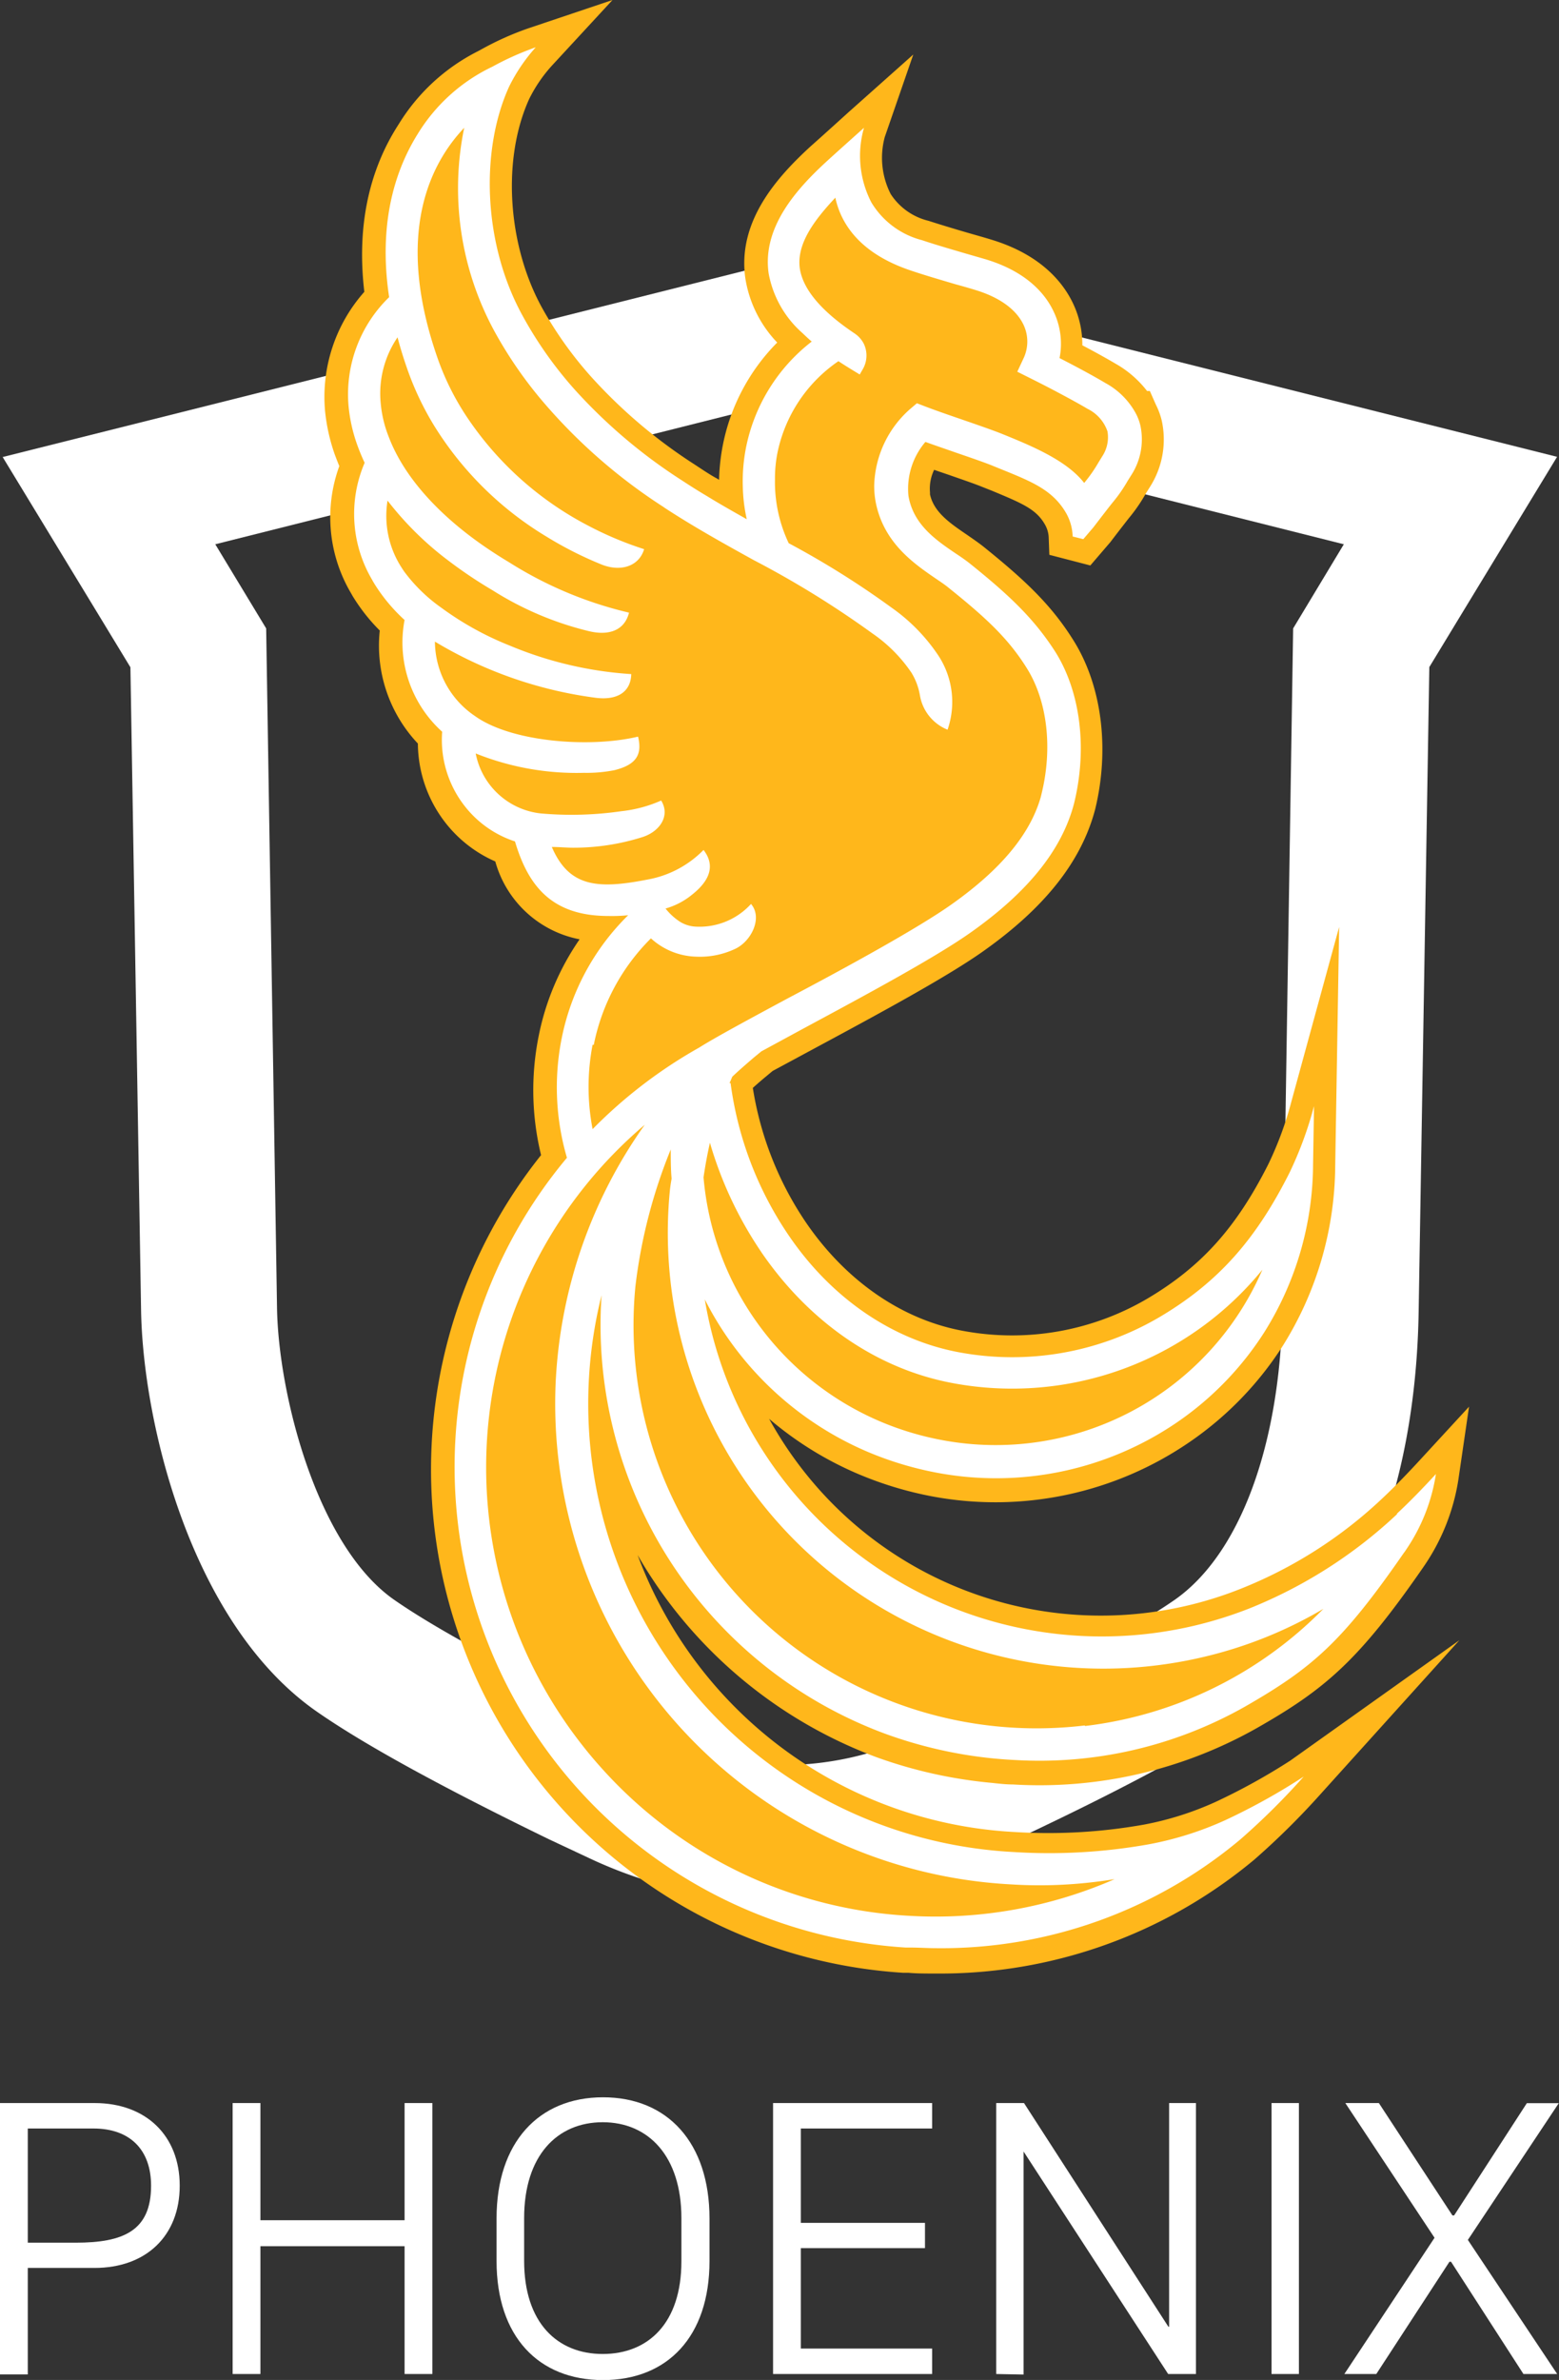
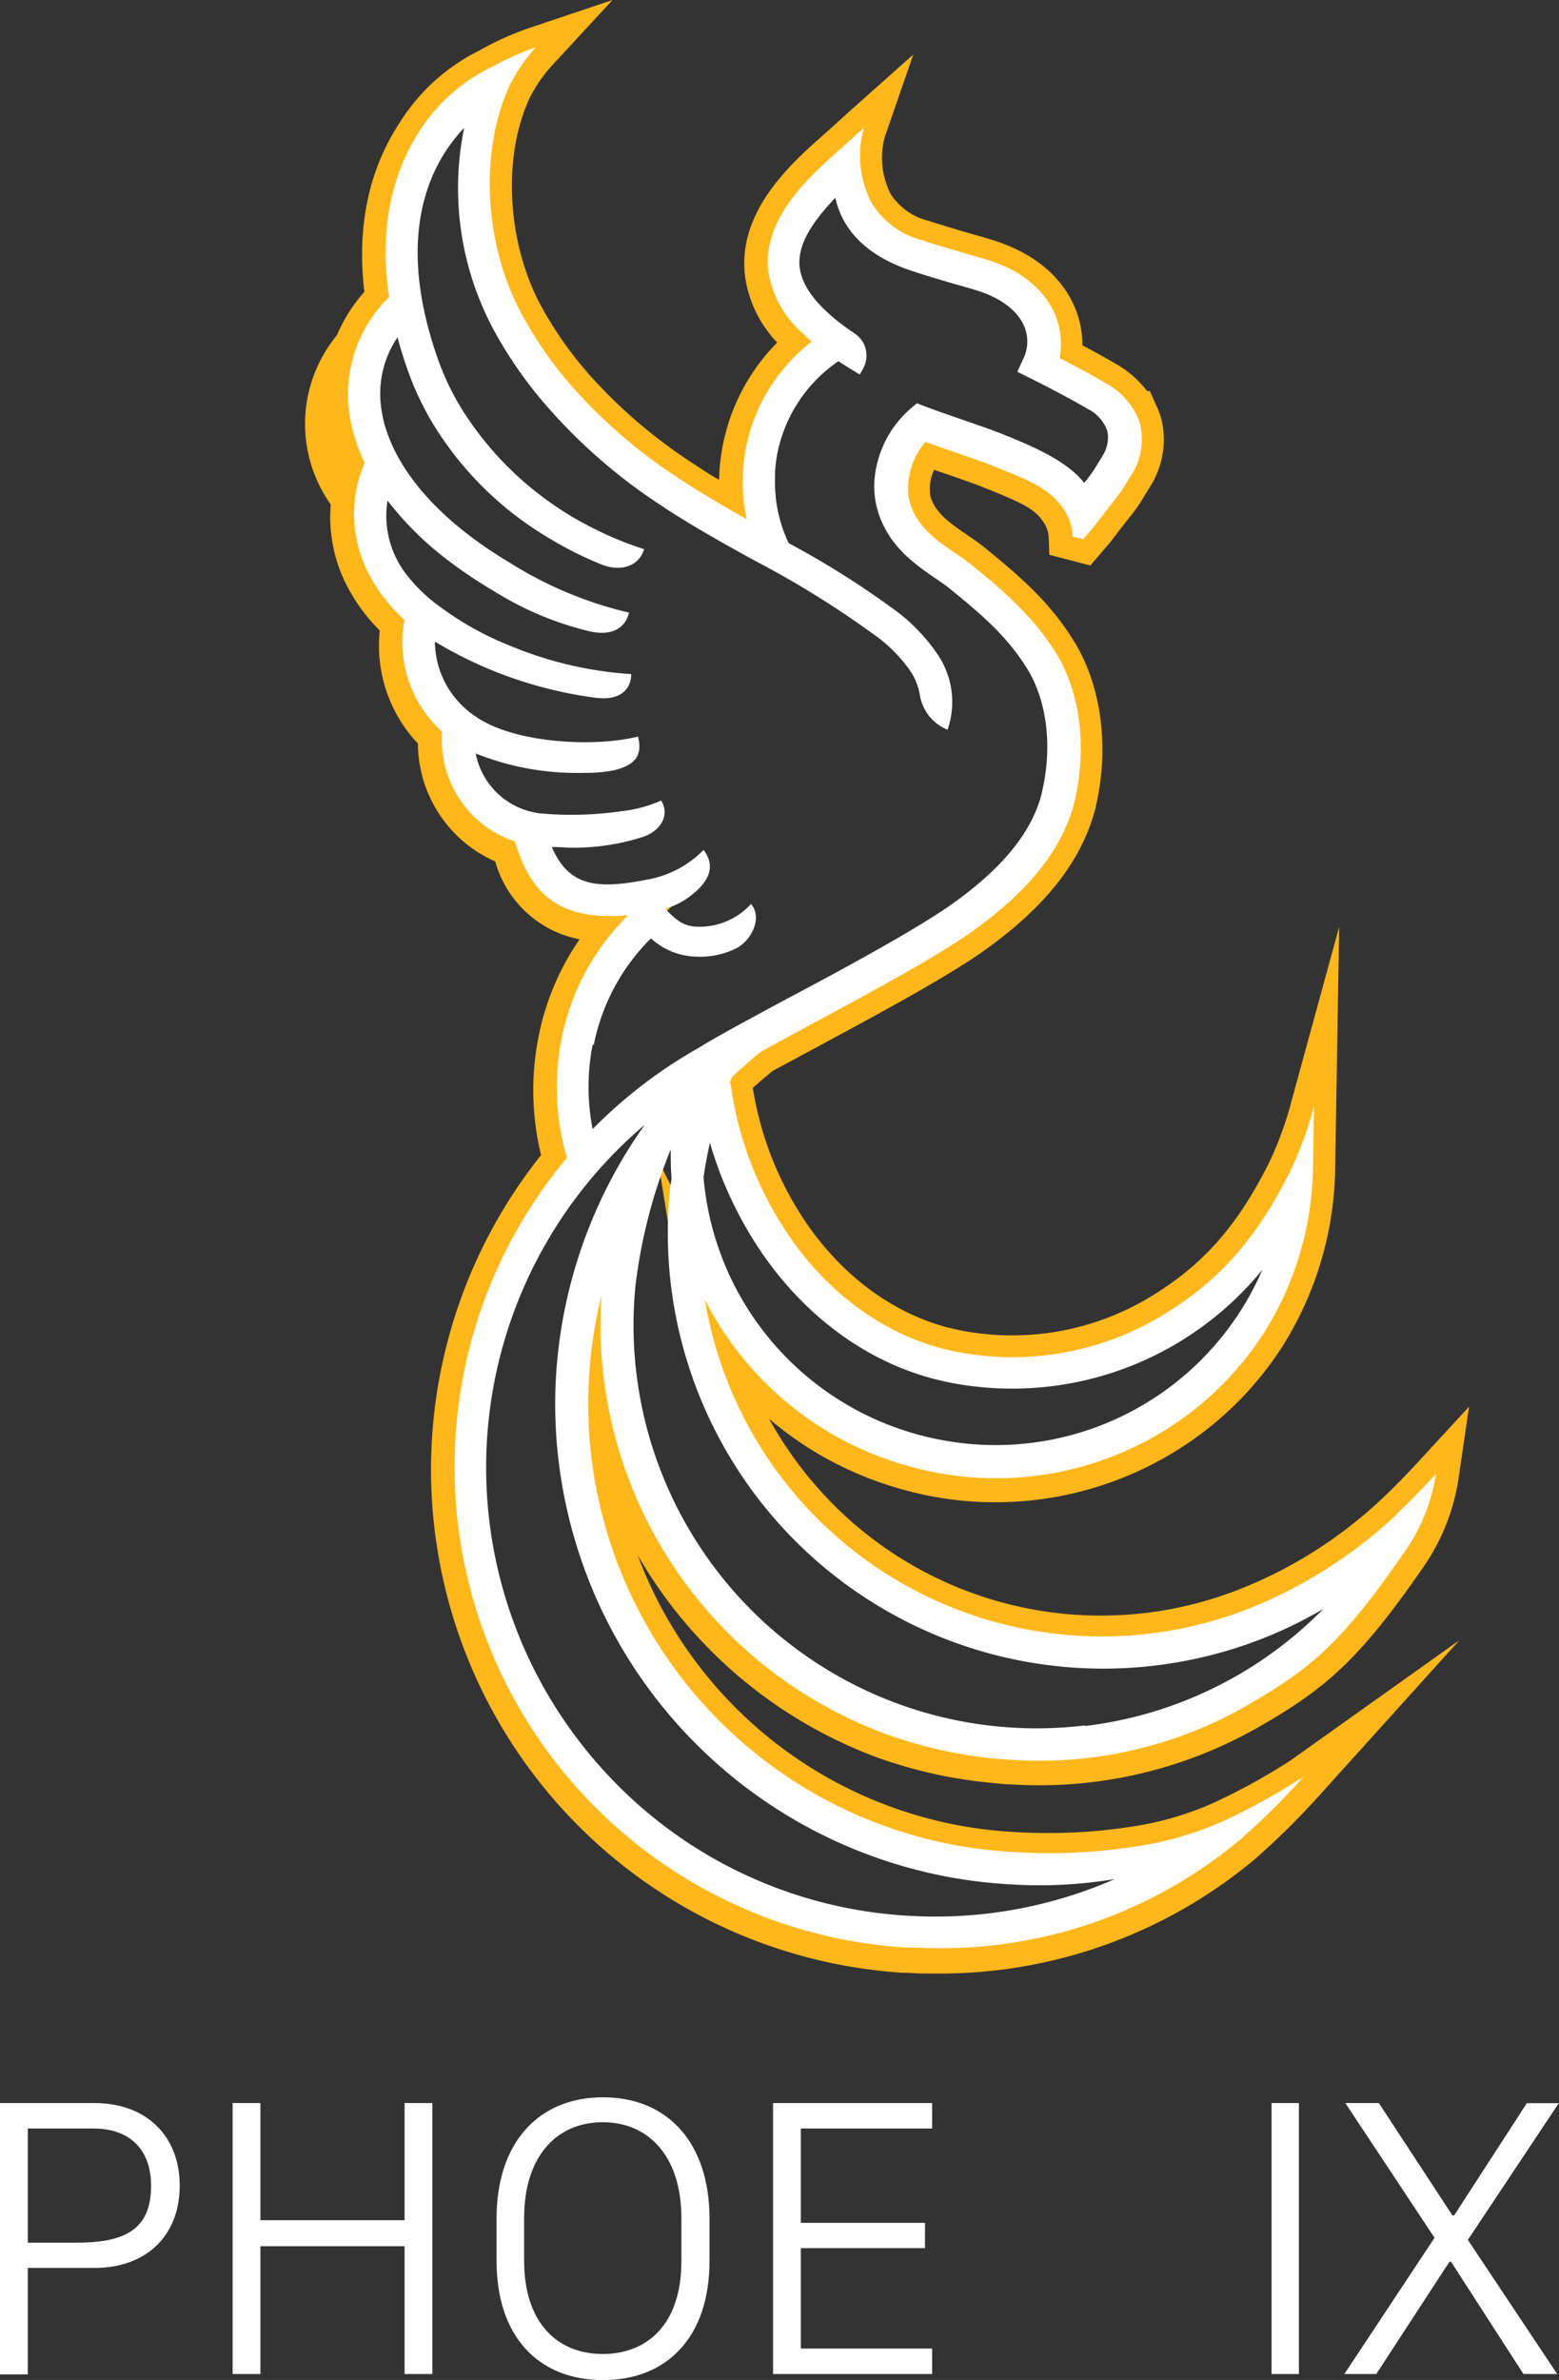
<svg xmlns="http://www.w3.org/2000/svg" viewBox="0 0 146.43 223.45">
  <rect x="0" y="0" width="146.43" height="223.45" fill="#333333" stroke="none" />
  <defs>
    <style>.cls-1{fill:#fff;}.cls-2{fill:#ffb71b;}</style>
  </defs>
  <title>Asset 2</title>
  <g id="Layer_2" data-name="Layer 2">
    <g id="Layer_1-2" data-name="Layer 1">
-       <path class="cls-1" d="M73.22,37.78l53,13.32L121.46,59l-1,63.82c-.21,12.86-4,23.1-10.12,27.38-4.39,3.05-12.86,7.49-24.52,12.82a29.64,29.64,0,0,1-25-.12h0c-11.21-5.27-19.45-9.67-23.8-12.7-7.28-5.08-10.87-19.34-11-27.38L25,59l-4.78-7.9,53-13.32m0-13.19-3.14.79-53,13.31L.25,42.91l9,14.8,3,4.94,1,60.37c.18,10.64,4.71,29.45,16.48,37.66,4.46,3.11,11.79,7.12,21.82,12l0,0,3.84,1.8a42.73,42.73,0,0,0,18.08,4.05,42.3,42.3,0,0,0,17.73-3.87c12.52-5.73,21.44-10.43,26.51-14C127.29,154,133,140.24,133.25,123l1-60.37,3-4.94,9-14.8-16.81-4.22-53-13.31-3.13-.79Z" />
-       <path class="cls-2" d="M131.16,142.35a44.34,44.34,0,0,1-13.86,8.82,37.81,37.81,0,0,1-51.18-29,29.55,29.55,0,0,0,2.18,3.65,30.5,30.5,0,0,0,13,10.6,31.55,31.55,0,0,0,6.56,2,30.13,30.13,0,0,0,22.7-4.79,29.33,29.33,0,0,0,8.11-8.4,29.93,29.93,0,0,0,4.58-15.71l.09-5.51a35.37,35.37,0,0,1-2.3,6.25c-3.11,6.17-6.62,10.26-12.23,13.56A27.29,27.29,0,0,1,90,127.09c-6.27-1.17-12-5.09-16-11a33.05,33.05,0,0,1-5.44-14.28l-.1,0c.09-.2.17-.41.26-.61.65-.61,1.33-1.2,2-1.78l.73-.59,4-2.17c5.87-3.16,12.53-6.75,15.83-9.11,5.16-3.68,8.25-7.5,9.45-11.67l.09-.32c1.26-5.12.62-10.42-1.72-14.18-2-3.15-4.32-5.34-8-8.31-.42-.33-.9-.66-1.41-1-1.79-1.22-3.82-2.6-4.37-5.13,0-.11,0-.22-.06-.33a6.73,6.73,0,0,1,1.6-5l2.85,1c1.3.45,2.54.88,3.36,1.21,3.39,1.38,5.63,2.1,7,4.49a4.67,4.67,0,0,1,.61,2.18l1,.25.94-1.1,1.82-2.36a13,13,0,0,0,1.4-2l.37-.59A6.18,6.18,0,0,0,107,40a5.05,5.05,0,0,0-.43-1.14h0A7.18,7.18,0,0,0,103.72,36c-1.34-.79-3.15-1.74-4.33-2.35a6.77,6.77,0,0,0-.48-4.1c-.73-1.62-2.44-3.81-6.47-5L90.57,24c-1.36-.4-2.9-.85-4-1.23a7.9,7.9,0,0,1-4.76-3.54,9.52,9.52,0,0,1-.69-7s-2.52,2.24-3.47,3.11c-2.85,2.62-6.09,6.2-5.49,10.53a9.73,9.73,0,0,0,3.18,5.62c.28.27.57.54.87.8a16.71,16.71,0,0,0-6.18,10,16.24,16.24,0,0,0-.29,3.67,15.49,15.49,0,0,0,.37,3c-1.25-.7-2.52-1.42-3.75-2.17-.78-.47-1.55-.95-2.3-1.44A50,50,0,0,1,54,36.81a37.12,37.12,0,0,1-4.94-7c-3.73-6.81-3.93-15.57-1.24-21.47a15.84,15.84,0,0,1,2.5-3.68A26.51,26.51,0,0,0,46.2,6.52a16.65,16.65,0,0,0-7,6.29c-3.16,4.86-3.52,10.37-2.78,15.3a12.67,12.67,0,0,0-3.81,10.25A14.81,14.81,0,0,0,33.47,42a16.05,16.05,0,0,0,.7,1.69,12.16,12.16,0,0,0,.71,11c.06.12.13.23.2.35a15.83,15.83,0,0,0,2.86,3.37,11.3,11.3,0,0,0,3.51,10.5,10.12,10.12,0,0,0,2.07,6.92,9.91,9.91,0,0,0,4.77,3.39c1.26,4.25,3.5,7,8.78,7A15.76,15.76,0,0,0,59,86.14a22.31,22.31,0,0,0-6.25,11.59,23.43,23.43,0,0,0,.5,11.19A45.2,45.2,0,0,0,85,183.06l.45,0c.81,0,1.61.06,2.41.06a43.73,43.73,0,0,0,28.6-10.22,66.6,66.6,0,0,0,5.94-5.89,59.72,59.72,0,0,1-7.32,4.07,31,31,0,0,1-7.24,2.29,52.61,52.61,0,0,1-12.72.73,42.15,42.15,0,0,1-38.67-52.28A40.95,40.95,0,0,0,83.11,163a42,42,0,0,0,10.2,2.31c.64.06,1.29.11,1.93.14a39.22,39.22,0,0,0,21.64-5c6.33-3.63,9.13-6.06,14.9-14.38l.26-.38a17.2,17.2,0,0,0,2.79-7.08v0c-1.1,1.2-2.43,2.58-3.67,3.73" />
      <path class="cls-2" d="M87.87,184.93c-1,0-1.75,0-2.52-.06l-.49,0A47,47,0,0,1,51.24,108.5,25.48,25.48,0,0,1,51,97.39a24,24,0,0,1,4.13-9.49c-5.15-.71-7.2-4.25-8.24-7.3a11.86,11.86,0,0,1-7.21-11A13,13,0,0,1,36,59.07,17.57,17.57,0,0,1,33.57,56l-.07-.11c-.07-.11-.13-.22-.19-.33a13.69,13.69,0,0,1-1.06-11.81c-.17-.38-.32-.77-.46-1.18a16.6,16.6,0,0,1-.9-4,14.45,14.45,0,0,1,3.7-11c-.74-6,.32-11.29,3.16-15.67A18.25,18.25,0,0,1,45,5.13L45.33,5A28.25,28.25,0,0,1,49.7,3L56.34.78,51.57,5.92a14.49,14.49,0,0,0-2.18,3.21C46.8,14.82,47.28,23,50.57,29a35.54,35.54,0,0,0,4.71,6.61A48.24,48.24,0,0,0,65,43.87c.76.5,1.49,1,2.23,1.4l.68.41a18.4,18.4,0,0,1,5.62-13.51,11.17,11.17,0,0,1-3.18-6.12c-.71-5.13,2.87-9.16,6.06-12.08,1-.88,3.48-3.13,3.48-3.13L85,6.26l-2.27,6.49a7.69,7.69,0,0,0,.59,5.63,6.16,6.16,0,0,0,3.74,2.68c1,.34,2.3.72,3.55,1.09l.45.13c.66.19,1.31.37,1.88.55,4.66,1.4,6.7,4,7.58,6a8.91,8.91,0,0,1,.76,3.82c1.4.74,2.49,1.34,3.33,1.84a9.42,9.42,0,0,1,2.92,2.6h.21l.44,1.09a5.72,5.72,0,0,1,.41,1l0,.12h0a2.68,2.68,0,0,1,.07.27,8,8,0,0,1-1,6l-.37.59a15.29,15.29,0,0,1-1.51,2.2l-.13.17L104,50.68l-.06.08-1.65,1.94-3.39-.84,0-1.34a3,3,0,0,0-.38-1.38c-.88-1.56-2.22-2.15-5.18-3.34l-.91-.37c-.78-.32-2-.75-3.27-1.17l-.86-.3-.7-.25A4.65,4.65,0,0,0,87,46.33c0,.08,0,.14,0,.21.39,1.82,2,2.89,3.63,4,.52.36,1,.72,1.52,1.1,3.84,3.09,6.31,5.4,8.4,8.75,2.59,4.17,3.32,10,1.94,15.56l-.1.35c-1.32,4.61-4.64,8.73-10.13,12.66-3.4,2.43-10.11,6-16,9.23l-3.86,2.08-.6.49c-.52.44-1,.86-1.47,1.27a31.52,31.52,0,0,0,5.06,13c3.82,5.56,9.11,9.22,14.92,10.3a25.45,25.45,0,0,0,17.59-3.08c5.14-3,8.48-6.73,11.55-12.82a33,33,0,0,0,2.17-5.92l3.74-13.67L125,109.53a31.66,31.66,0,0,1-4.86,16.65,31.32,31.32,0,0,1-8.6,8.9,31.92,31.92,0,0,1-24,5.07A33.43,33.43,0,0,1,80.59,138,32.26,32.26,0,0,1,71,131.65a36.34,36.34,0,0,0,4.67,7.28,35.85,35.85,0,0,0,41,10.58A42.43,42.43,0,0,0,130,141c1-.94,2.25-2.2,3.57-3.63l3.91-4.23-.83,5.69a19.37,19.37,0,0,1-3.08,7.87l-.27.39c-6,8.64-9,11.19-15.48,14.92a41.18,41.18,0,0,1-22.62,5.21c-.68,0-1.36-.08-2-.15A43.29,43.29,0,0,1,82.5,164.7a42.53,42.53,0,0,1-18.18-12.92,43.21,43.21,0,0,1-6.07-9.8,40.59,40.59,0,0,0,23.47,27.27,40.08,40.08,0,0,0,13.51,3.1,51.39,51.39,0,0,0,12.28-.69,29.9,29.9,0,0,0,6.83-2.16,60.41,60.41,0,0,0,7-3.91l13.25-9.39-10.9,12a67.84,67.84,0,0,1-6.13,6.07A45.72,45.72,0,0,1,87.87,184.93ZM63.94,83.76l-3.73,3.65a20.44,20.44,0,0,0-5.75,10.66,21.77,21.77,0,0,0,.45,10.33l.28.92-.62.74a43.42,43.42,0,0,0,30.55,71.22h.07l.36,0c.7,0,1.44.06,2.32.06a41.52,41.52,0,0,0,23.77-7.06q-1.67.49-3.45.84a54.46,54.46,0,0,1-13.15.76A44,44,0,0,1,53.49,129.7a43.49,43.49,0,0,1,1.24-8.28l3.51.55a39.17,39.17,0,0,0,25.49,39.38,39.59,39.59,0,0,0,9.75,2.22c.62.06,1.24.1,1.85.13A37.45,37.45,0,0,0,116,159c5.85-3.36,8.5-5.57,13.75-13A45.14,45.14,0,0,1,118,152.83a39.59,39.59,0,0,1-53.59-30.4l-1.85-11.35,5.2,10.26A28.66,28.66,0,0,0,82,134.76a29.31,29.31,0,0,0,6.2,1.89,28.34,28.34,0,0,0,21.35-4.51,27.57,27.57,0,0,0,7.62-7.89,27.28,27.28,0,0,0,3.91-10.36,30.68,30.68,0,0,1-11.37,11.44,29,29,0,0,1-20.06,3.51c-6.74-1.25-12.84-5.44-17.19-11.79A34.31,34.31,0,0,1,67,103.57H65.65l1.51-3.44.26-.25c.65-.61,1.34-1.21,2.1-1.85l1-.79,4-2.17c5.82-3.14,12.42-6.69,15.63-9C95,82.64,97.89,79.14,99,75.37l.08-.29c1.14-4.63.58-9.42-1.52-12.78-1.81-2.93-4.07-5-7.6-7.86-.37-.3-.84-.62-1.3-.93-1.85-1.27-4.4-3-5.11-6.22,0-.16,0-.31-.08-.48a8.55,8.55,0,0,1,2-6.39l.8-.94,1.16.42,2,.69.87.3c1.31.45,2.56.88,3.44,1.23l.9.37c3,1.22,5.43,2.19,7,4.91a3.9,3.9,0,0,1,.19.35l1.12-1.43.13-.17a12.24,12.24,0,0,0,1.28-1.86l.37-.6a4.42,4.42,0,0,0,.62-3.26,3,3,0,0,0-.27-.73l-.19-.35a5.78,5.78,0,0,0-2-1.82c-1-.58-2.35-1.33-4.22-2.3l-1.19-.61.26-1.32a5.14,5.14,0,0,0-.36-3c-.58-1.27-2-3-5.36-4l-1.84-.54-.46-.13C88.34,25.19,87,24.8,86,24.45a9.6,9.6,0,0,1-5.76-4.39A10.85,10.85,0,0,1,79,16.4l-.21.19c-2.55,2.34-5.42,5.48-4.94,9a8.14,8.14,0,0,0,2.66,4.6c.25.24.51.48.78.71L79,32.29l-1.73,1.35a14.85,14.85,0,0,0-5.53,9,14.48,14.48,0,0,0-.26,3.28,14.32,14.32,0,0,0,.33,2.71l.86,3.89-3.47-1.95c-1.36-.77-2.58-1.46-3.81-2.21-.77-.46-1.54-.94-2.35-1.47A51.9,51.9,0,0,1,52.62,38a38.46,38.46,0,0,1-5.17-7.27c-3.63-6.64-4.31-15.25-1.8-21.86a15.08,15.08,0,0,0-4.91,4.92c-2.49,3.84-3.33,8.57-2.51,14.06l.14.89-.63.64a10.85,10.85,0,0,0-3.31,8.83,13.34,13.34,0,0,0,.72,3.18c.19.53.39,1,.62,1.51l.34.69-.28.72a10.38,10.38,0,0,0,.58,9.5c.06.12.1.17.13.23l.07.1a14,14,0,0,0,2.53,3l.74.67-.19,1a9.57,9.57,0,0,0,3,8.87l.62.57-.05.84a8.34,8.34,0,0,0,1.7,5.72,8.15,8.15,0,0,0,3.91,2.79l.89.29.27.9c1.22,4.13,3.2,5.74,7.07,5.74a13.19,13.19,0,0,0,1.68-.1Z" />
-       <path class="cls-2" d="M87.87,183.51c-.93,0-1.7,0-2.43-.07a3.71,3.71,0,0,1-.47,0,45.55,45.55,0,0,1-32.15-74.57,23.78,23.78,0,0,1-.45-11.18A22.35,22.35,0,0,1,58,86.58c-.32,0-.64,0-1,0-6.07,0-8-3.76-9.07-7.1a10.33,10.33,0,0,1-4.77-3.46,10.47,10.47,0,0,1-2.15-7,11.62,11.62,0,0,1-3.52-10.51,16.3,16.3,0,0,1-2.78-3.31l-.06-.1-.16-.27a12.52,12.52,0,0,1-.78-11.2c-.24-.51-.45-1-.65-1.58a15.38,15.38,0,0,1-.82-3.7A13.07,13.07,0,0,1,36.1,28c-.86-6,.1-11.13,2.85-15.37a17,17,0,0,1,6.73-6.23A2.63,2.63,0,0,0,46,6.21a27.18,27.18,0,0,1,4.14-1.84l1.31-.44-.94,1a15.56,15.56,0,0,0-2.44,3.59c-2.77,6.07-2.26,14.77,1.23,21.15a37.17,37.17,0,0,0,4.89,6.89,50.06,50.06,0,0,0,10,8.48c.77.5,1.54,1,2.29,1.43,1,.61,2,1.2,3.08,1.8A16,16,0,0,1,69.33,46a17,17,0,0,1,6.28-13.73L75,31.69a10.09,10.09,0,0,1-3.28-5.84c-.62-4.47,2.67-8.14,5.6-10.83,1-.88,3.47-3.12,3.47-3.12l1-.9-.45,1.28a9.28,9.28,0,0,0,.67,6.77,7.55,7.55,0,0,0,4.56,3.37c1,.35,2.44.76,3.67,1.12l.37.11,1.88.54c4.15,1.25,5.93,3.53,6.69,5.21a7.3,7.3,0,0,1,.55,4.06c1.78.92,3.13,1.66,4.11,2.24a7.63,7.63,0,0,1,2.87,2.79h0l.12.27a5.24,5.24,0,0,1,.42,1.15,6.54,6.54,0,0,1-.87,4.89l-.36.59a13.82,13.82,0,0,1-1.43,2.07l-.15.2-1.67,2.16-1.1,1.28-1.48-.37v-.27a4.44,4.44,0,0,0-.57-2c-1.15-2.06-3-2.82-5.89-4l-.9-.37c-.83-.33-2.11-.77-3.35-1.19l-.9-.32c-.58-.2-1.15-.39-1.71-.6a6.44,6.44,0,0,0-1.37,4.54c0,.11,0,.21.05.31.52,2.38,2.49,3.72,4.23,4.91.52.35,1,.68,1.43,1,3.71,3,6.1,5.21,8.08,8.39,2.39,3.84,3,9.25,1.76,14.45L101,76c-1.22,4.26-4.36,8.14-9.58,11.86-3.32,2.38-10,6-15.87,9.14l-.16.09-3.86,2.08-.68.56c-.71.59-1.35,1.15-1.94,1.71l-.12.26v.08a33,33,0,0,0,5.38,14.12c4,5.87,9.65,9.74,15.82,10.89a26.9,26.9,0,0,0,18.59-3.25c5.39-3.17,8.89-7.06,12.09-13.41a34.69,34.69,0,0,0,2.28-6.19l.74-2.71-.14,8.33A30.2,30.2,0,0,1,119,125.4a29.71,29.71,0,0,1-8.21,8.5,30.48,30.48,0,0,1-23,4.85,32.13,32.13,0,0,1-6.64-2A31.06,31.06,0,0,1,68,126c-.39-.57-.77-1.14-1.12-1.73a37.68,37.68,0,0,0,7.64,15.57,37.31,37.31,0,0,0,42.64,11,43.8,43.8,0,0,0,13.75-8.75h0c1.33-1.23,2.72-2.7,3.65-3.71l.78-.84-.17,1.13a17.73,17.73,0,0,1-2.85,7.27l-.26.38c-5.83,8.41-8.73,10.88-15,14.49a39.6,39.6,0,0,1-21.82,5c-.65,0-1.31-.08-2-.14A41.92,41.92,0,0,1,83,163.36a41.32,41.32,0,0,1-27-37.52c-.2,1.32-.34,2.65-.41,4a42,42,0,0,0,25.54,40.74,41.47,41.47,0,0,0,14,3.21,52.22,52.22,0,0,0,12.63-.71,31.31,31.31,0,0,0,7.16-2.27,61.14,61.14,0,0,0,7.27-4l2.63-1.87-2.16,2.39a67.42,67.42,0,0,1-6,5.93A44.33,44.33,0,0,1,87.87,183.51ZM60,85.67l-.74.73a21.72,21.72,0,0,0-6.15,11.4,22.94,22.94,0,0,0,.49,11l.05.19-.12.14A44.84,44.84,0,0,0,85,182.7l.44,0c.73,0,1.49.06,2.4.06a43.65,43.65,0,0,0,28.38-10.14,52,52,0,0,0,4.1-3.92c-1.36.79-3.17,1.79-5.11,2.69a31.5,31.5,0,0,1-7.33,2.32,53,53,0,0,1-12.79.73,42.46,42.46,0,0,1-39-52.72l.7.11a40.55,40.55,0,0,0,26.42,40.82,41.41,41.41,0,0,0,10.1,2.3c.64.06,1.28.11,1.92.14a39,39,0,0,0,21.44-4.93c6.28-3.61,9-5.92,14.79-14.29l.26-.36a17.28,17.28,0,0,0,2.51-5.8c-.85.9-1.87,1.94-2.86,2.86h0a44.54,44.54,0,0,1-14,8.89,38.16,38.16,0,0,1-51.65-29.3L65.4,120l1,2a30.9,30.9,0,0,0,2.16,3.6,30.29,30.29,0,0,0,12.84,10.49,31.47,31.47,0,0,0,6.49,2,29.76,29.76,0,0,0,22.43-4.73,29.08,29.08,0,0,0,8-8.3,29.51,29.51,0,0,0,4.53-15.52l0-3a33.18,33.18,0,0,1-1.59,3.89c-3.27,6.48-6.85,10.46-12.37,13.7a27.6,27.6,0,0,1-19.08,3.34c-6.36-1.19-12.14-5.16-16.28-11.19a33.73,33.73,0,0,1-5.44-14.11h-.34l.56-1.22c.62-.58,1.29-1.17,2-1.79l.74-.6,3.91-2.12.16-.09c5.86-3.15,12.51-6.73,15.8-9.08,5.09-3.63,8.13-7.39,9.31-11.48l.09-.31c1.24-5,.61-10.22-1.68-13.91-1.93-3.09-4.27-5.27-7.92-8.21-.41-.33-.88-.65-1.37-1-1.87-1.27-4-2.69-4.54-5.35,0-.12,0-.24-.06-.37a7.07,7.07,0,0,1,1.68-5.27l.16-.19.24.08,1.93.68.91.32c1.24.43,2.53.87,3.38,1.21l.9.36c2.88,1.16,5,2,6.24,4.28a5.05,5.05,0,0,1,.64,2.08l.55.14.8-.94c.79-1,1.3-1.68,1.66-2.14l.16-.2a14.45,14.45,0,0,0,1.37-2l.36-.59a5.77,5.77,0,0,0,.79-4.35,3.88,3.88,0,0,0-.4-1l-.12-.24h0a6.94,6.94,0,0,0-2.58-2.48c-1-.6-2.42-1.37-4.31-2.34L99,33.84l.06-.26a6.54,6.54,0,0,0-.46-3.89c-.7-1.55-2.35-3.65-6.25-4.82l-1.86-.54-.38-.11c-1.24-.36-2.64-.78-3.69-1.13a8.21,8.21,0,0,1-5-3.71,9.77,9.77,0,0,1-1-6.2c-.82.73-2,1.81-2.63,2.36-2.81,2.58-6,6.07-5.38,10.22a9.39,9.39,0,0,0,3.08,5.42c.27.26.55.52.85.78l.34.28-.35.27a16.42,16.42,0,0,0-6.06,9.82,16.77,16.77,0,0,0-.28,3.6,15.56,15.56,0,0,0,.37,3l.17.77-.69-.39c-1.29-.72-2.55-1.44-3.77-2.18-.76-.45-1.53-.94-2.3-1.45a50.64,50.64,0,0,1-10.14-8.6,37.75,37.75,0,0,1-5-7c-3.59-6.57-4.11-15.53-1.25-21.78a14.38,14.38,0,0,1,1.69-2.74,24.84,24.84,0,0,0-2.77,1.32L46,7a16.26,16.26,0,0,0-6.47,6c-2.68,4.14-3.6,9.2-2.72,15.06l0,.17-.13.13a12.26,12.26,0,0,0-3.71,10,15,15,0,0,0,.79,3.52,16.31,16.31,0,0,0,.69,1.65l.06.14,0,.15a11.84,11.84,0,0,0,.68,10.73,1.83,1.83,0,0,0,.15.25l.05.1a15.71,15.71,0,0,0,2.8,3.29l.15.13,0,.2a10.94,10.94,0,0,0,3.4,10.17l.12.11v.17a9.75,9.75,0,0,0,2,6.68,9.57,9.57,0,0,0,4.6,3.28l.17,0,.06.18c1.4,4.74,3.93,6.77,8.44,6.77a16.12,16.12,0,0,0,1.85-.11Z" />
+       <path class="cls-2" d="M87.87,183.51c-.93,0-1.7,0-2.43-.07a3.71,3.71,0,0,1-.47,0,45.55,45.55,0,0,1-32.15-74.57,23.78,23.78,0,0,1-.45-11.18A22.35,22.35,0,0,1,58,86.58c-.32,0-.64,0-1,0-6.07,0-8-3.76-9.07-7.1a10.33,10.33,0,0,1-4.77-3.46,10.47,10.47,0,0,1-2.15-7,11.62,11.62,0,0,1-3.52-10.51,16.3,16.3,0,0,1-2.78-3.31l-.06-.1-.16-.27c-.24-.51-.45-1-.65-1.58a15.38,15.38,0,0,1-.82-3.7A13.07,13.07,0,0,1,36.1,28c-.86-6,.1-11.13,2.85-15.37a17,17,0,0,1,6.73-6.23A2.63,2.63,0,0,0,46,6.21a27.18,27.18,0,0,1,4.14-1.84l1.31-.44-.94,1a15.56,15.56,0,0,0-2.44,3.59c-2.77,6.07-2.26,14.77,1.23,21.15a37.17,37.17,0,0,0,4.89,6.89,50.06,50.06,0,0,0,10,8.48c.77.5,1.54,1,2.29,1.43,1,.61,2,1.2,3.08,1.8A16,16,0,0,1,69.33,46a17,17,0,0,1,6.28-13.73L75,31.69a10.09,10.09,0,0,1-3.28-5.84c-.62-4.47,2.67-8.14,5.6-10.83,1-.88,3.47-3.12,3.47-3.12l1-.9-.45,1.28a9.28,9.28,0,0,0,.67,6.77,7.55,7.55,0,0,0,4.56,3.37c1,.35,2.44.76,3.67,1.12l.37.11,1.88.54c4.15,1.25,5.93,3.53,6.69,5.21a7.3,7.3,0,0,1,.55,4.06c1.78.92,3.13,1.66,4.11,2.24a7.63,7.63,0,0,1,2.87,2.79h0l.12.27a5.24,5.24,0,0,1,.42,1.15,6.54,6.54,0,0,1-.87,4.89l-.36.59a13.82,13.82,0,0,1-1.43,2.07l-.15.2-1.67,2.16-1.1,1.28-1.48-.37v-.27a4.44,4.44,0,0,0-.57-2c-1.15-2.06-3-2.82-5.89-4l-.9-.37c-.83-.33-2.11-.77-3.35-1.19l-.9-.32c-.58-.2-1.15-.39-1.71-.6a6.44,6.44,0,0,0-1.37,4.54c0,.11,0,.21.05.31.52,2.38,2.49,3.72,4.23,4.91.52.35,1,.68,1.43,1,3.71,3,6.1,5.21,8.08,8.39,2.39,3.84,3,9.25,1.76,14.45L101,76c-1.22,4.26-4.36,8.14-9.58,11.86-3.32,2.38-10,6-15.87,9.14l-.16.09-3.86,2.08-.68.56c-.71.59-1.35,1.15-1.94,1.71l-.12.26v.08a33,33,0,0,0,5.38,14.12c4,5.87,9.65,9.74,15.82,10.89a26.9,26.9,0,0,0,18.59-3.25c5.39-3.17,8.89-7.06,12.09-13.41a34.69,34.69,0,0,0,2.28-6.19l.74-2.71-.14,8.33A30.2,30.2,0,0,1,119,125.4a29.71,29.71,0,0,1-8.21,8.5,30.48,30.48,0,0,1-23,4.85,32.13,32.13,0,0,1-6.64-2A31.06,31.06,0,0,1,68,126c-.39-.57-.77-1.14-1.12-1.73a37.68,37.68,0,0,0,7.64,15.57,37.31,37.31,0,0,0,42.64,11,43.8,43.8,0,0,0,13.75-8.75h0c1.33-1.23,2.72-2.7,3.65-3.71l.78-.84-.17,1.13a17.73,17.73,0,0,1-2.85,7.27l-.26.38c-5.83,8.41-8.73,10.88-15,14.49a39.6,39.6,0,0,1-21.82,5c-.65,0-1.31-.08-2-.14A41.92,41.92,0,0,1,83,163.36a41.32,41.32,0,0,1-27-37.52c-.2,1.32-.34,2.65-.41,4a42,42,0,0,0,25.54,40.74,41.47,41.47,0,0,0,14,3.21,52.22,52.22,0,0,0,12.63-.71,31.31,31.31,0,0,0,7.16-2.27,61.14,61.14,0,0,0,7.27-4l2.63-1.87-2.16,2.39a67.42,67.42,0,0,1-6,5.93A44.33,44.33,0,0,1,87.87,183.51ZM60,85.67l-.74.73a21.72,21.72,0,0,0-6.15,11.4,22.94,22.94,0,0,0,.49,11l.05.19-.12.14A44.84,44.84,0,0,0,85,182.7l.44,0c.73,0,1.49.06,2.4.06a43.65,43.65,0,0,0,28.38-10.14,52,52,0,0,0,4.1-3.92c-1.36.79-3.17,1.79-5.11,2.69a31.5,31.5,0,0,1-7.33,2.32,53,53,0,0,1-12.79.73,42.46,42.46,0,0,1-39-52.72l.7.11a40.55,40.55,0,0,0,26.42,40.82,41.41,41.41,0,0,0,10.1,2.3c.64.06,1.28.11,1.92.14a39,39,0,0,0,21.44-4.93c6.28-3.61,9-5.92,14.79-14.29l.26-.36a17.28,17.28,0,0,0,2.51-5.8c-.85.9-1.87,1.94-2.86,2.86h0a44.54,44.54,0,0,1-14,8.89,38.16,38.16,0,0,1-51.65-29.3L65.4,120l1,2a30.9,30.9,0,0,0,2.16,3.6,30.29,30.29,0,0,0,12.84,10.49,31.47,31.47,0,0,0,6.49,2,29.76,29.76,0,0,0,22.43-4.73,29.08,29.08,0,0,0,8-8.3,29.51,29.51,0,0,0,4.53-15.52l0-3a33.18,33.18,0,0,1-1.59,3.89c-3.27,6.48-6.85,10.46-12.37,13.7a27.6,27.6,0,0,1-19.08,3.34c-6.36-1.19-12.14-5.16-16.28-11.19a33.73,33.73,0,0,1-5.44-14.11h-.34l.56-1.22c.62-.58,1.29-1.17,2-1.79l.74-.6,3.91-2.12.16-.09c5.86-3.15,12.51-6.73,15.8-9.08,5.09-3.63,8.13-7.39,9.31-11.48l.09-.31c1.24-5,.61-10.22-1.68-13.91-1.93-3.09-4.27-5.27-7.92-8.21-.41-.33-.88-.65-1.37-1-1.87-1.27-4-2.69-4.54-5.35,0-.12,0-.24-.06-.37a7.07,7.07,0,0,1,1.68-5.27l.16-.19.24.08,1.93.68.91.32c1.24.43,2.53.87,3.38,1.21l.9.36c2.88,1.16,5,2,6.24,4.28a5.05,5.05,0,0,1,.64,2.08l.55.14.8-.94c.79-1,1.3-1.68,1.66-2.14l.16-.2a14.45,14.45,0,0,0,1.37-2l.36-.59a5.77,5.77,0,0,0,.79-4.35,3.88,3.88,0,0,0-.4-1l-.12-.24h0a6.94,6.94,0,0,0-2.58-2.48c-1-.6-2.42-1.37-4.31-2.34L99,33.84l.06-.26a6.54,6.54,0,0,0-.46-3.89c-.7-1.55-2.35-3.65-6.25-4.82l-1.86-.54-.38-.11c-1.24-.36-2.64-.78-3.69-1.13a8.21,8.21,0,0,1-5-3.71,9.77,9.77,0,0,1-1-6.2c-.82.73-2,1.81-2.63,2.36-2.81,2.58-6,6.07-5.38,10.22a9.39,9.39,0,0,0,3.08,5.42c.27.26.55.52.85.78l.34.28-.35.27a16.42,16.42,0,0,0-6.06,9.82,16.77,16.77,0,0,0-.28,3.6,15.56,15.56,0,0,0,.37,3l.17.77-.69-.39c-1.29-.72-2.55-1.44-3.77-2.18-.76-.45-1.53-.94-2.3-1.45a50.64,50.64,0,0,1-10.14-8.6,37.75,37.75,0,0,1-5-7c-3.59-6.57-4.11-15.53-1.25-21.78a14.38,14.38,0,0,1,1.69-2.74,24.84,24.84,0,0,0-2.77,1.32L46,7a16.26,16.26,0,0,0-6.47,6c-2.68,4.14-3.6,9.2-2.72,15.06l0,.17-.13.13a12.26,12.26,0,0,0-3.71,10,15,15,0,0,0,.79,3.52,16.31,16.31,0,0,0,.69,1.65l.06.14,0,.15a11.84,11.84,0,0,0,.68,10.73,1.83,1.83,0,0,0,.15.25l.05.1a15.71,15.71,0,0,0,2.8,3.29l.15.13,0,.2a10.94,10.94,0,0,0,3.4,10.17l.12.11v.17a9.75,9.75,0,0,0,2,6.68,9.57,9.57,0,0,0,4.6,3.28l.17,0,.06.18c1.4,4.74,3.93,6.77,8.44,6.77a16.12,16.12,0,0,0,1.85-.11Z" />
      <path class="cls-2" d="M87.87,185.29c-1,0-1.78,0-2.54-.07l-.51,0a47.34,47.34,0,0,1-34-76.77,25.75,25.75,0,0,1-.24-11.1,24.24,24.24,0,0,1,3.86-9.16,10.23,10.23,0,0,1-7.92-7.31,12.08,12.08,0,0,1-4.74-3.71,12.21,12.21,0,0,1-2.53-7.36A13.39,13.39,0,0,1,35.67,59.2a17.2,17.2,0,0,1-2.4-3l-.07-.11c-.06-.1-.13-.21-.19-.33a14,14,0,0,1-1.14-12c-.15-.35-.28-.7-.42-1.07a17.48,17.48,0,0,1-.92-4.11,14.86,14.86,0,0,1,3.69-11.18c-.71-6,.37-11.33,3.23-15.74a18.48,18.48,0,0,1,7.4-6.83l.3-.16a27.94,27.94,0,0,1,4.44-2L57.53,0,51.84,6.16a13.64,13.64,0,0,0-2.13,3.12c-2.55,5.59-2.07,13.63,1.17,19.56a35.65,35.65,0,0,0,4.66,6.55,48.11,48.11,0,0,0,9.64,8.18c.75.49,1.49,1,2.22,1.39l.14.09a19.2,19.2,0,0,1,.34-3.19A18.82,18.82,0,0,1,73,32.16a11.26,11.26,0,0,1-3-6.07c-.73-5.29,2.91-9.4,6.17-12.38,1-.88,3.49-3.14,3.49-3.14l6.12-5.45-2.68,7.75a7.49,7.49,0,0,0,.56,5.35,5.88,5.88,0,0,0,3.54,2.51c1,.32,2.27.71,3.61,1.1l.38.11c.66.19,1.31.37,1.89.55,4.78,1.44,6.88,4.15,7.79,6.18a9,9,0,0,1,.79,3.75c1.31.69,2.35,1.27,3.16,1.75a9.88,9.88,0,0,1,2.92,2.54H108l.57,1.29a6.89,6.89,0,0,1,.55,1.5A8.28,8.28,0,0,1,108,45.73l-.37.59a15.25,15.25,0,0,1-1.53,2.24l-.16.2c-.38.49-.89,1.14-1.65,2.14l-.06.07-1.82,2.12-3.85-1-.06-1.61a2.65,2.65,0,0,0-.34-1.21c-.82-1.46-2.12-2-5-3.2l-.91-.36c-.76-.31-2-.73-3.17-1.14l-1-.34-.34-.12a4.05,4.05,0,0,0-.39,2.12l0,.19c.37,1.68,1.89,2.71,3.49,3.8.52.36,1.06.73,1.54,1.11,3.87,3.12,6.37,5.45,8.48,8.85,2.64,4.24,3.38,10.16,2,15.82l-.1.36c-1.35,4.69-4.7,8.88-10.27,12.85-3.41,2.45-10.13,6.07-16.06,9.26l-.24.13-3.62,1.95-.54.45q-.7.58-1.32,1.14a31.1,31.1,0,0,0,5,12.65c3.75,5.48,9,9.09,14.68,10.15a25.09,25.09,0,0,0,17.35-3c5.08-3,8.38-6.66,11.41-12.68a32.61,32.61,0,0,0,2.15-5.86l4.48-16.37-.37,22.49a32.16,32.16,0,0,1-4.92,16.83,31.5,31.5,0,0,1-8.7,9,32.24,32.24,0,0,1-24.3,5.13,33.89,33.89,0,0,1-7-2.14,32.41,32.41,0,0,1-8.25-5.13,36.13,36.13,0,0,0,3.71,5.48,35.49,35.49,0,0,0,40.6,10.47,41.85,41.85,0,0,0,13.2-8.4c1.28-1.19,2.64-2.62,3.55-3.61l4.68-5.08-1,6.84a19.69,19.69,0,0,1-3.14,8l-.26.38c-6,8.65-9.16,11.34-15.61,15a41.47,41.47,0,0,1-22.81,5.25c-.68,0-1.36-.08-2-.15A43.59,43.59,0,0,1,82.38,165a43.36,43.36,0,0,1-22.49-19,40,40,0,0,0,35.36,26,51.21,51.21,0,0,0,12.19-.69,29.36,29.36,0,0,0,6.75-2.14,58.83,58.83,0,0,0,7-3.87L137.07,154,124,168.48a71.64,71.64,0,0,1-6.17,6.1A46.07,46.07,0,0,1,87.87,185.29Zm-22.94-102-4.47,4.38a20,20,0,0,0-5.65,10.47,21.32,21.32,0,0,0,.44,10.16l.34,1.1-.74.89a43.07,43.07,0,0,0,30.29,70.64h.08l.34,0c.71,0,1.44.06,2.31.06a41.87,41.87,0,0,0,21.59-5.77l-1.2.25a54.78,54.78,0,0,1-13.24.76,44.24,44.24,0,0,1-40.63-54.93l.39-1.58,3.93.62L58.59,122a38.66,38.66,0,0,0,34.93,41.22c.6.06,1.22.11,1.83.14a37.21,37.21,0,0,0,20.47-4.7c5.35-3.07,7.9-5.07,12.24-11a44.37,44.37,0,0,1-10,5.5A39.94,39.94,0,0,1,64,122.49l-2.21-13.6L68,121.18a28.53,28.53,0,0,0,14.11,13.26,29.13,29.13,0,0,0,6.12,1.86,28,28,0,0,0,21.09-4.45,27.29,27.29,0,0,0,7.53-7.79,26.67,26.67,0,0,0,3.47-8.32,30.16,30.16,0,0,1-10.46,9.9,29.34,29.34,0,0,1-20.3,3.55c-6.84-1.27-13-5.51-17.43-11.93a35.82,35.82,0,0,1-5.49-13.34H65.05l1.88-4.06.25-.23c.65-.62,1.35-1.23,2.12-1.87l1-.79,3.93-2.13.16-.08c5.83-3.15,12.41-6.69,15.6-9,4.75-3.39,7.58-6.83,8.64-10.52l.08-.29c1.11-4.52.57-9.21-1.48-12.5-1.79-2.88-4-4.95-7.52-7.76-.35-.29-.8-.59-1.26-.91-2-1.37-4.54-3.09-5.27-6.44,0-.17-.06-.33-.09-.51a8.77,8.77,0,0,1,2.1-6.67l1-1.13,1.4.51c.62.23,1.26.45,1.9.67l.91.32c1.19.41,2.55.87,3.46,1.23l.91.37c2.93,1.18,5.47,2.21,7.06,5,.31-.41.56-.73.76-1l.15-.2A12.85,12.85,0,0,0,104,44.1l.37-.6a4.09,4.09,0,0,0,.58-3,2.58,2.58,0,0,0-.24-.63l-.19-.36a5.36,5.36,0,0,0-1.87-1.68c-1-.58-2.35-1.33-4.21-2.29L97,34.81l.32-1.58A4.72,4.72,0,0,0,97,30.42c-.54-1.21-1.88-2.87-5.13-3.84L90,26l-.39-.11c-1.25-.37-2.67-.79-3.76-1.15a9.93,9.93,0,0,1-6-4.56,11.4,11.4,0,0,1-1.11-3.12c-2.41,2.26-5,5.2-4.55,8.41a7.75,7.75,0,0,0,2.56,4.4c.24.23.49.46.76.69l2,1.7-2.09,1.62a14.57,14.57,0,0,0-5.4,8.75,14.92,14.92,0,0,0-.25,3.2,13.52,13.52,0,0,0,.33,2.64l1,4.67L69,50.83c-1.24-.69-2.55-1.43-3.83-2.21-.77-.46-1.57-1-2.35-1.48a52.31,52.31,0,0,1-10.49-8.91,39.47,39.47,0,0,1-5.21-7.34A28.43,28.43,0,0,1,45,9.73,15.54,15.54,0,0,0,41,14c-2.44,3.76-3.27,8.41-2.46,13.82l.16,1.06-.75.76a10.51,10.51,0,0,0-3.2,8.56,13,13,0,0,0,.69,3.09,13.74,13.74,0,0,0,.61,1.47l.4.84-.33.86a10,10,0,0,0,.56,9.19l0,.07.09.15.06.1a13.68,13.68,0,0,0,2.48,2.9l.88.8L40,58.82a9.17,9.17,0,0,0,2.87,8.54l.73.69-.06,1a8,8,0,0,0,1.63,5.48A7.73,7.73,0,0,0,49,77.2l1.07.35.32,1.08c1.18,4,3,5.49,6.73,5.49a12.67,12.67,0,0,0,1.64-.1Z" />
      <path class="cls-1" d="M131.24,142.14A44.34,44.34,0,0,1,117.38,151a37.8,37.8,0,0,1-51.18-29,30.06,30.06,0,0,0,2.18,3.65,30.6,30.6,0,0,0,13,10.61,31.72,31.72,0,0,0,6.56,2,30.12,30.12,0,0,0,22.7-4.78,29.46,29.46,0,0,0,8.11-8.4,29.84,29.84,0,0,0,4.58-15.71l.09-5.52a35.09,35.09,0,0,1-2.3,6.25c-3.11,6.18-6.62,10.26-12.23,13.57a27.29,27.29,0,0,1-18.83,3.29c-6.27-1.17-12-5.1-16-11a33.14,33.14,0,0,1-5.44-14.27h-.1c.09-.19.18-.41.26-.6.65-.62,1.33-1.2,2-1.78l.73-.6,4-2.17c5.87-3.16,12.53-6.74,15.83-9.11,5.16-3.68,8.25-7.49,9.45-11.66l.09-.33c1.26-5.11.62-10.41-1.72-14.18-2-3.14-4.32-5.34-8-8.3-.42-.34-.9-.67-1.4-1-1.8-1.22-3.83-2.61-4.38-5.13a3.43,3.43,0,0,1-.06-.34,6.78,6.78,0,0,1,1.6-5c.93.34,1.91.67,2.85,1,1.31.45,2.54.87,3.37,1.2,3.38,1.39,5.62,2.1,7,4.49a4.73,4.73,0,0,1,.61,2.19l1,.25.94-1.1c.92-1.2,1.46-1.9,1.83-2.36a13.79,13.79,0,0,0,1.39-2l.37-.59a6.17,6.17,0,0,0,.83-4.62,4.77,4.77,0,0,0-.43-1.14s0,0,0,0a7.1,7.1,0,0,0-2.84-2.84c-1.34-.8-3.15-1.75-4.32-2.35A7,7,0,0,0,99,29.33c-.73-1.61-2.45-3.8-6.47-5l-1.87-.54c-1.36-.4-2.91-.85-4.06-1.24A7.83,7.83,0,0,1,81.84,19a9.53,9.53,0,0,1-.69-7s-2.51,2.24-3.47,3.12c-2.85,2.61-6.09,6.2-5.49,10.52a9.81,9.81,0,0,0,3.18,5.63c.28.27.57.54.87.8a16.72,16.72,0,0,0-6.18,10,16.37,16.37,0,0,0-.29,3.68,15.49,15.49,0,0,0,.37,3c-1.25-.71-2.52-1.42-3.75-2.18-.78-.46-1.54-.94-2.3-1.44A49.65,49.65,0,0,1,54,36.6a37.12,37.12,0,0,1-4.94-7c-3.73-6.82-3.93-15.57-1.24-21.47a16.38,16.38,0,0,1,2.5-3.69,27.13,27.13,0,0,0-4.07,1.82,16.57,16.57,0,0,0-7,6.29C36.18,17.46,35.81,23,36.55,27.9a12.7,12.7,0,0,0-3.81,10.25,14.91,14.91,0,0,0,.81,3.61c.19.53.42,1.1.7,1.69a12.16,12.16,0,0,0,.71,11c.06.12.13.23.2.35A16.08,16.08,0,0,0,38,58.21,11.28,11.28,0,0,0,41.53,68.7a10.09,10.09,0,0,0,2.07,6.92A9.87,9.87,0,0,0,48.37,79c1.26,4.24,3.5,7,8.78,7A15.65,15.65,0,0,0,59,85.93a22.31,22.31,0,0,0-6.25,11.59,23.51,23.51,0,0,0,.5,11.18,45.21,45.21,0,0,0,31.8,74.15l.45,0c.81,0,1.61.06,2.41.06a43.73,43.73,0,0,0,28.6-10.22,66.6,66.6,0,0,0,5.94-5.89,59.72,59.72,0,0,1-7.32,4.07,31,31,0,0,1-7.24,2.29,53.12,53.12,0,0,1-12.72.72,42.14,42.14,0,0,1-38.67-52.27,40.94,40.94,0,0,0,26.65,41.17,41.56,41.56,0,0,0,10.2,2.32c.65.06,1.29.11,1.93.14a39.2,39.2,0,0,0,21.64-5c6.33-3.63,9.13-6.06,14.9-14.39.09-.12.18-.24.26-.37a17.24,17.24,0,0,0,2.79-7.09v0c-1.11,1.21-2.44,2.59-3.68,3.74M71.5,117.55c4.53,6.62,10.92,11,18,12.31a30.32,30.32,0,0,0,29.07-10.65,27.29,27.29,0,0,1-30.07,16,27.93,27.93,0,0,1-5.89-1.78,27.45,27.45,0,0,1-16.53-22.89c.16-1.1.36-2.18.6-3.25a36.32,36.32,0,0,0,4.83,10.27M55.77,98.1a19.45,19.45,0,0,1,5.37-10,6.55,6.55,0,0,0,4.28,1.72h0A7.73,7.73,0,0,0,69,89.11c1.54-.68,2.67-2.92,1.54-4.24A6.54,6.54,0,0,1,65.37,87a3.07,3.07,0,0,1-1.55-.49,5.73,5.73,0,0,1-1.31-1.21A6.89,6.89,0,0,0,65,84c1.77-1.4,2.15-2.81,1.08-4.2a9.77,9.77,0,0,1-5.32,2.79c-4.65.91-7.32.68-8.93-3.07.7,0,1.38.07,2,.07a21.49,21.49,0,0,0,6.52-1c1.62-.52,2.63-2,1.75-3.43a12.47,12.47,0,0,1-3.72,1,32.68,32.68,0,0,1-7.6.21,7,7,0,0,1-6.1-5.63,25.47,25.47,0,0,0,10.18,1.82,13.38,13.38,0,0,0,2.85-.25c2.09-.52,2.62-1.49,2.22-3.15-4.47,1.07-11.85.54-15.3-1.92a8.5,8.5,0,0,1-3.78-7,39.1,39.1,0,0,0,15,5.26c2.09.3,3.4-.51,3.44-2.21a35.37,35.37,0,0,1-11.42-2.68,28.85,28.85,0,0,1-6.43-3.56h0l0,0A15.27,15.27,0,0,1,38,53.71c-.11-.15-.21-.31-.32-.48A8.94,8.94,0,0,1,36.4,47a29.94,29.94,0,0,0,5.8,5.7,42.47,42.47,0,0,0,4.08,2.73,30.19,30.19,0,0,0,9,3.82c1.92.47,3.39-.07,3.8-1.73A36.79,36.79,0,0,1,47.83,52.8c-.6-.36-1.19-.73-1.76-1.11-4.82-3.2-8.14-6.93-9.56-10.68a11.23,11.23,0,0,1-.75-3.13,9.37,9.37,0,0,1,1.58-6.21c.28,1.08.61,2.11.95,3.08a27.74,27.74,0,0,0,2.47,5.19A31.52,31.52,0,0,0,51.31,50.37,34.6,34.6,0,0,0,56.5,53c1.8.72,3.52.17,4-1.44a32.5,32.5,0,0,1-5.22-2.19A30.77,30.77,0,0,1,43.86,39.16a24.57,24.57,0,0,1-2.72-5.42C37,22,40.41,15.36,43.6,12a28.09,28.09,0,0,0,2.84,19.1,39.47,39.47,0,0,0,4.31,6.32A51.54,51.54,0,0,0,62.32,47.6l.11.08c2.72,1.78,5.6,3.38,8.37,4.91a89.67,89.67,0,0,1,11.14,6.88,14,14,0,0,1,3.67,3.69,6,6,0,0,1,.79,2.1A4.23,4.23,0,0,0,89,68.51a7.94,7.94,0,0,0-.83-6.91,17,17,0,0,0-4.43-4.55A81.93,81.93,0,0,0,74.08,51a13.38,13.38,0,0,1-1.29-6A12.39,12.39,0,0,1,73,42.63a13.75,13.75,0,0,1,5.75-8.72c.63.42,1.31.83,2,1.25l.3-.52a2.55,2.55,0,0,0,.06-2.41,2.6,2.6,0,0,0-.85-.93c-3.14-2.1-4.86-4.16-5.14-6.12-.31-2.32,1.41-4.56,3.34-6.62a7.91,7.91,0,0,0,.57,1.7c1.1,2.34,3.31,4.07,6.55,5.15,1.21.41,2.78.87,4.17,1.28.66.18,1.29.36,1.84.53,2.32.7,3.91,1.86,4.58,3.35a3.68,3.68,0,0,1,0,3l-.62,1.33,1.32.66s1.13.56,2.45,1.26c.94.5,2,1.07,2.82,1.56a3.69,3.69,0,0,1,1.88,2.12,3.24,3.24,0,0,1-.47,2.31l-.37.6a13.45,13.45,0,0,1-1.2,1.75,2,2,0,0,1-.15.18c-1.65-2.13-5-3.5-7.68-4.59-.9-.36-2.17-.8-3.53-1.27s-2.51-.86-3.67-1.3l-.83-.32-.68.58a9.9,9.9,0,0,0-3.33,7.13,8.18,8.18,0,0,0,.18,1.77c.81,3.71,3.59,5.6,5.63,7,.46.31.89.6,1.21.87,3.5,2.81,5.59,4.75,7.33,7.55,1.92,3.08,2.43,7.51,1.35,11.84l-.06.25c-1,3.47-3.72,6.75-8.29,10-3.15,2.25-10,6-15.52,8.91-3.58,1.93-6.67,3.59-8.28,4.6h0a45,45,0,0,0-10,7.65,20.9,20.9,0,0,1,0-7.92m-3.45,31.32a45.2,45.2,0,0,0,42.74,47.51,42.14,42.14,0,0,0,5.39,0c1.45-.09,2.91-.26,4.35-.49a42,42,0,0,1-19.11,3.45,41.83,41.83,0,0,1-29.11-13.91c-.64-.71-1.26-1.45-1.85-2.21a42.18,42.18,0,0,1,5.94-58.16,45.42,45.42,0,0,0-8.35,23.85M101.88,162a38,38,0,0,1-8.2.09,37.85,37.85,0,0,1-34-41.31A49.3,49.3,0,0,1,63,107.92c0,.92,0,1.83.08,2.74-.08.46-.14.87-.17,1.2a40.91,40.91,0,0,0,50.25,43.68,40.19,40.19,0,0,0,11.14-4.49,37.64,37.64,0,0,1-22.38,11" />
      <path class="cls-1" d="M8.88,197.45c4.83,0,8,3.06,8,7.76s-3.15,7.72-8,7.72H2.61v10H0V197.45ZM2.61,210.56H7.12c4.48,0,7.07-1.12,7.07-5.35,0-3.39-2-5.37-5.41-5.37H2.61Z" />
      <path class="cls-1" d="M38,222.89v-12H24.46v12H21.85V197.45h2.61v11H38v-11h2.61v25.44Z" />
      <path class="cls-1" d="M46.64,208.27c0-7.09,3.93-11.36,10-11.36s10,4.27,10,11.38v4c0,7.08-3.94,11.17-10,11.17s-10-4.09-10-11.17Zm2.59,4c0,5.8,3.11,8.74,7.38,8.74S64,218.12,64,212.32v-4.07c0-5.82-3.1-9-7.39-9s-7.38,3.15-7.38,9Z" />
      <path class="cls-1" d="M87.55,222.89H72.61V197.45H87.55v2.39H75.22v8.86H86.88v2.37H75.22v9.43H87.55Z" />
-       <path class="cls-1" d="M93.57,222.89V197.45h2.61l13.56,21h.07v-21h2.52v25.44h-2.61L96.14,202h0v20.94Z" />
      <path class="cls-1" d="M119.43,222.89V197.45H122v25.44Z" />
      <path class="cls-1" d="M137.87,210.3l8.39,12.59h-3.17l-6.8-10.54h-.15l-6.87,10.54h-3l8.47-12.79-8.38-12.65h3.15L136.42,208h.16l6.83-10.54h3Z" />
    </g>
  </g>
</svg>